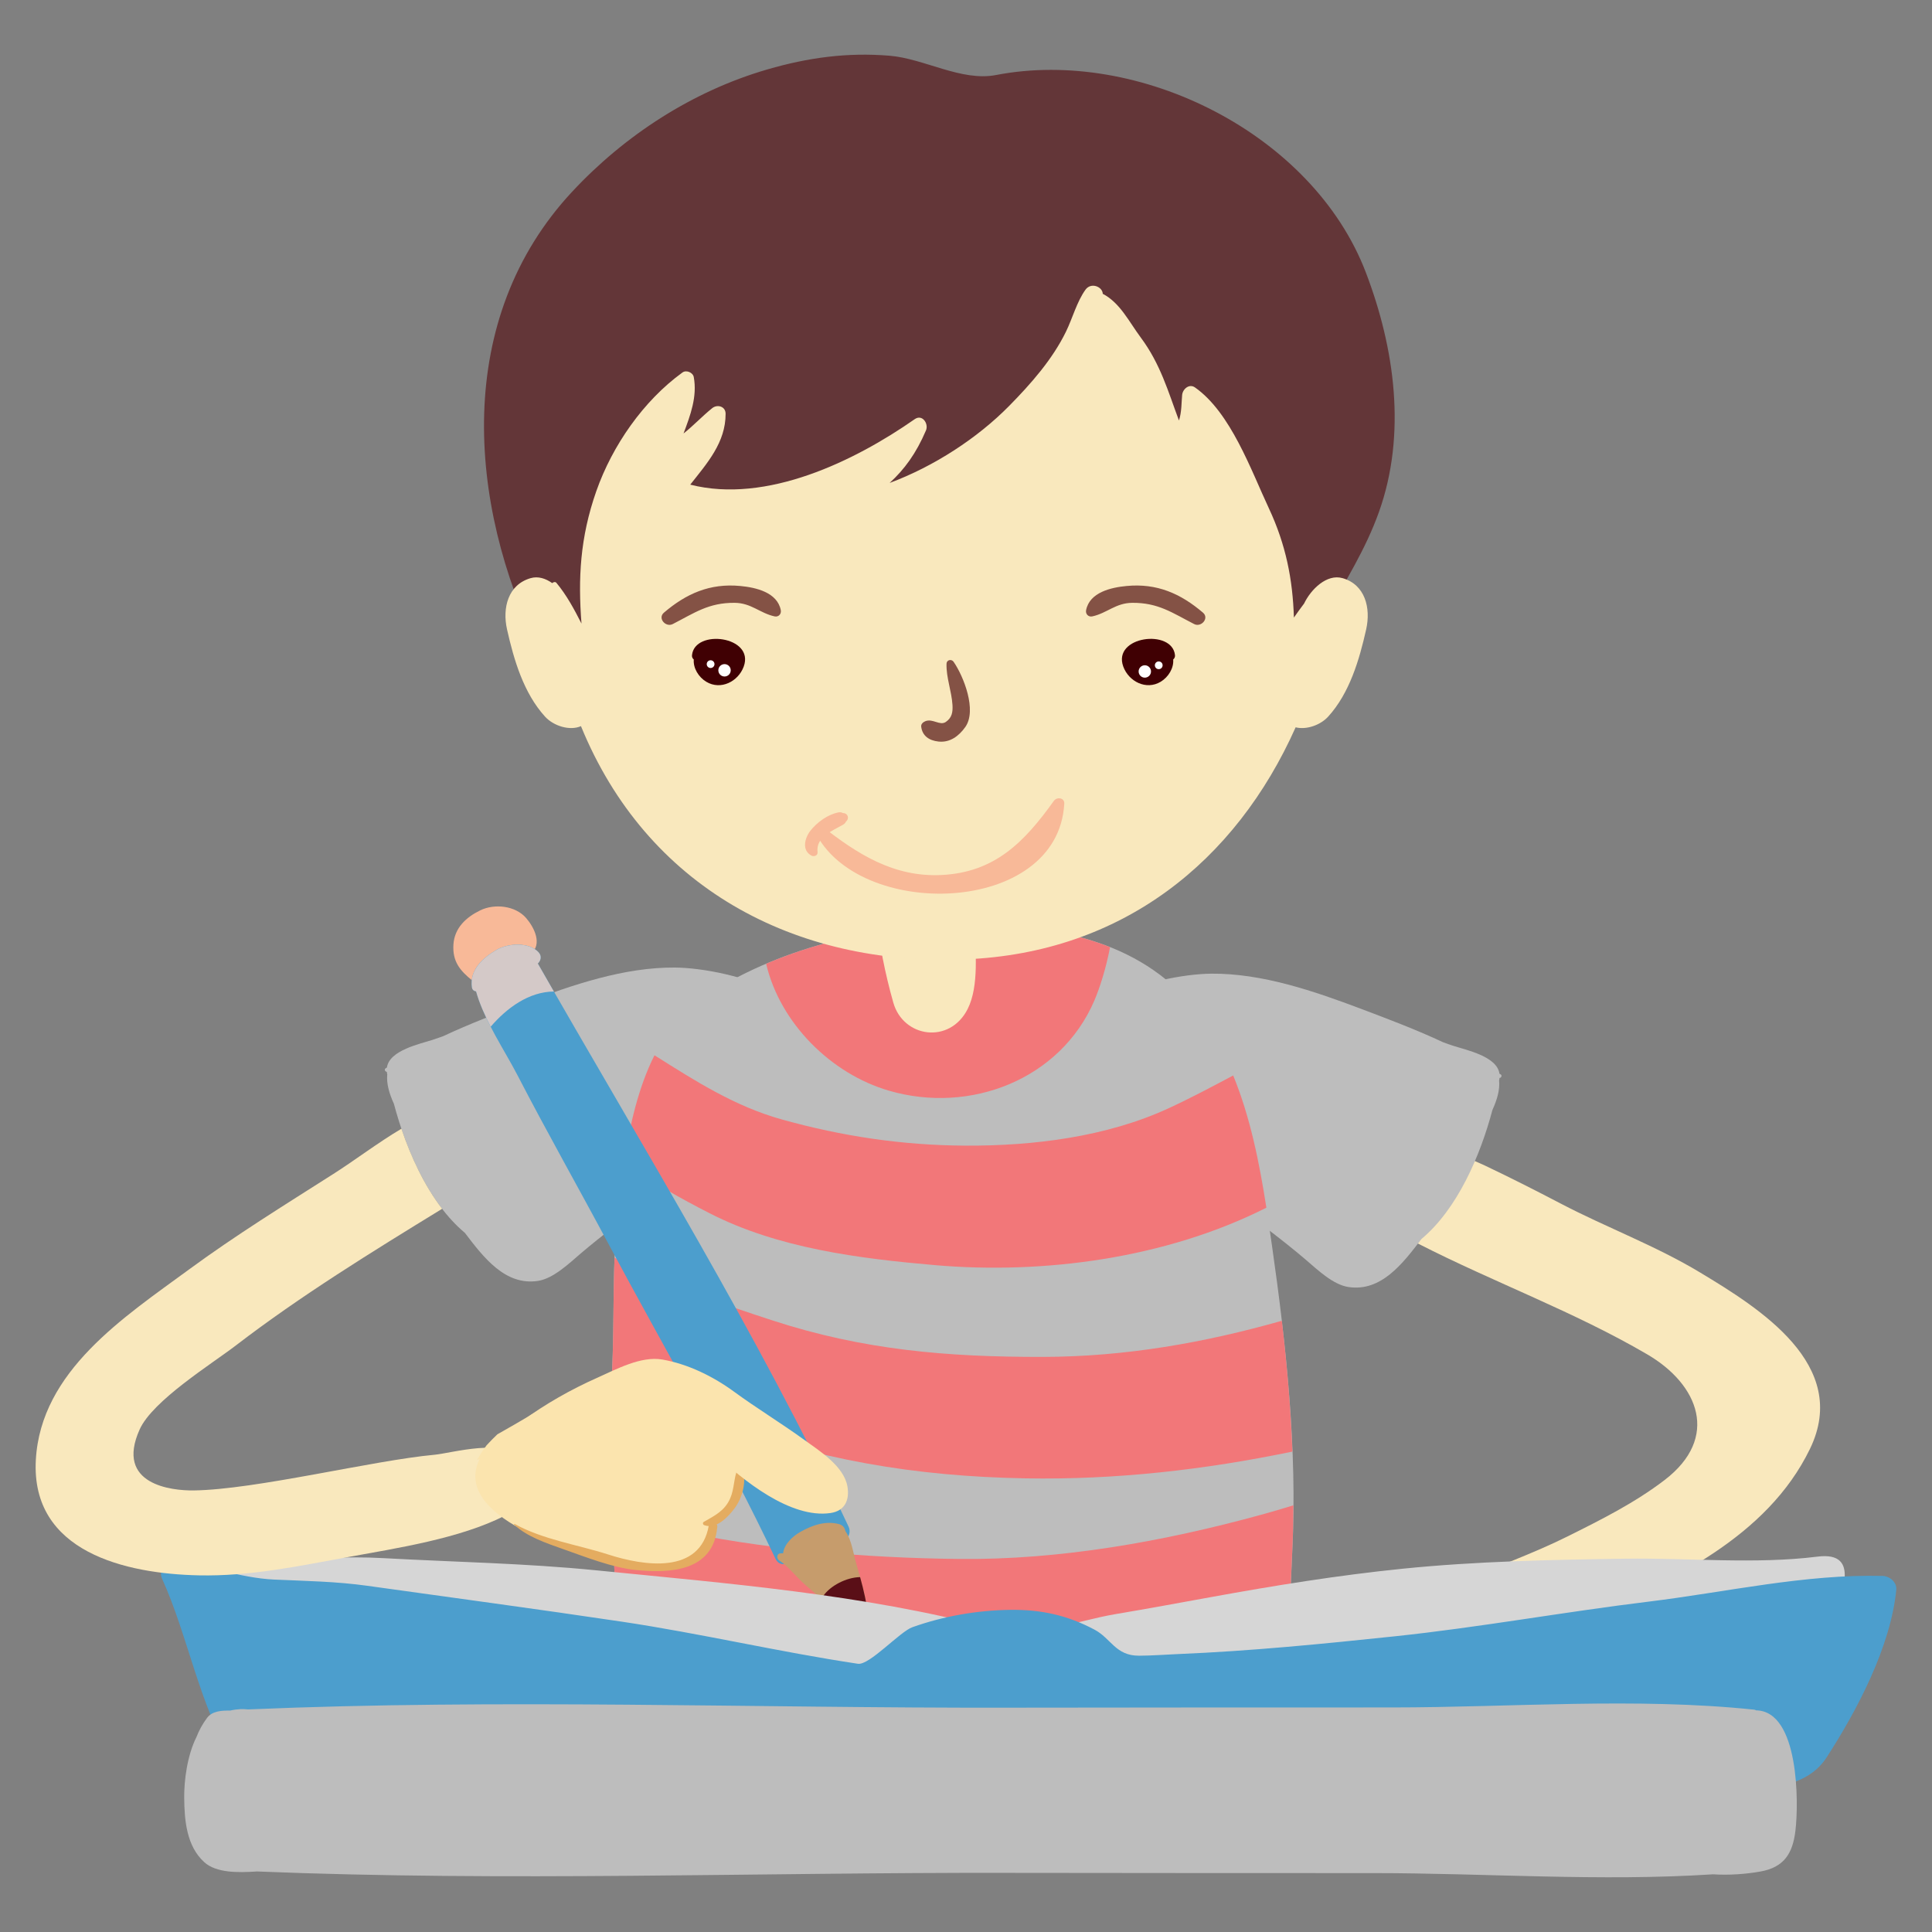
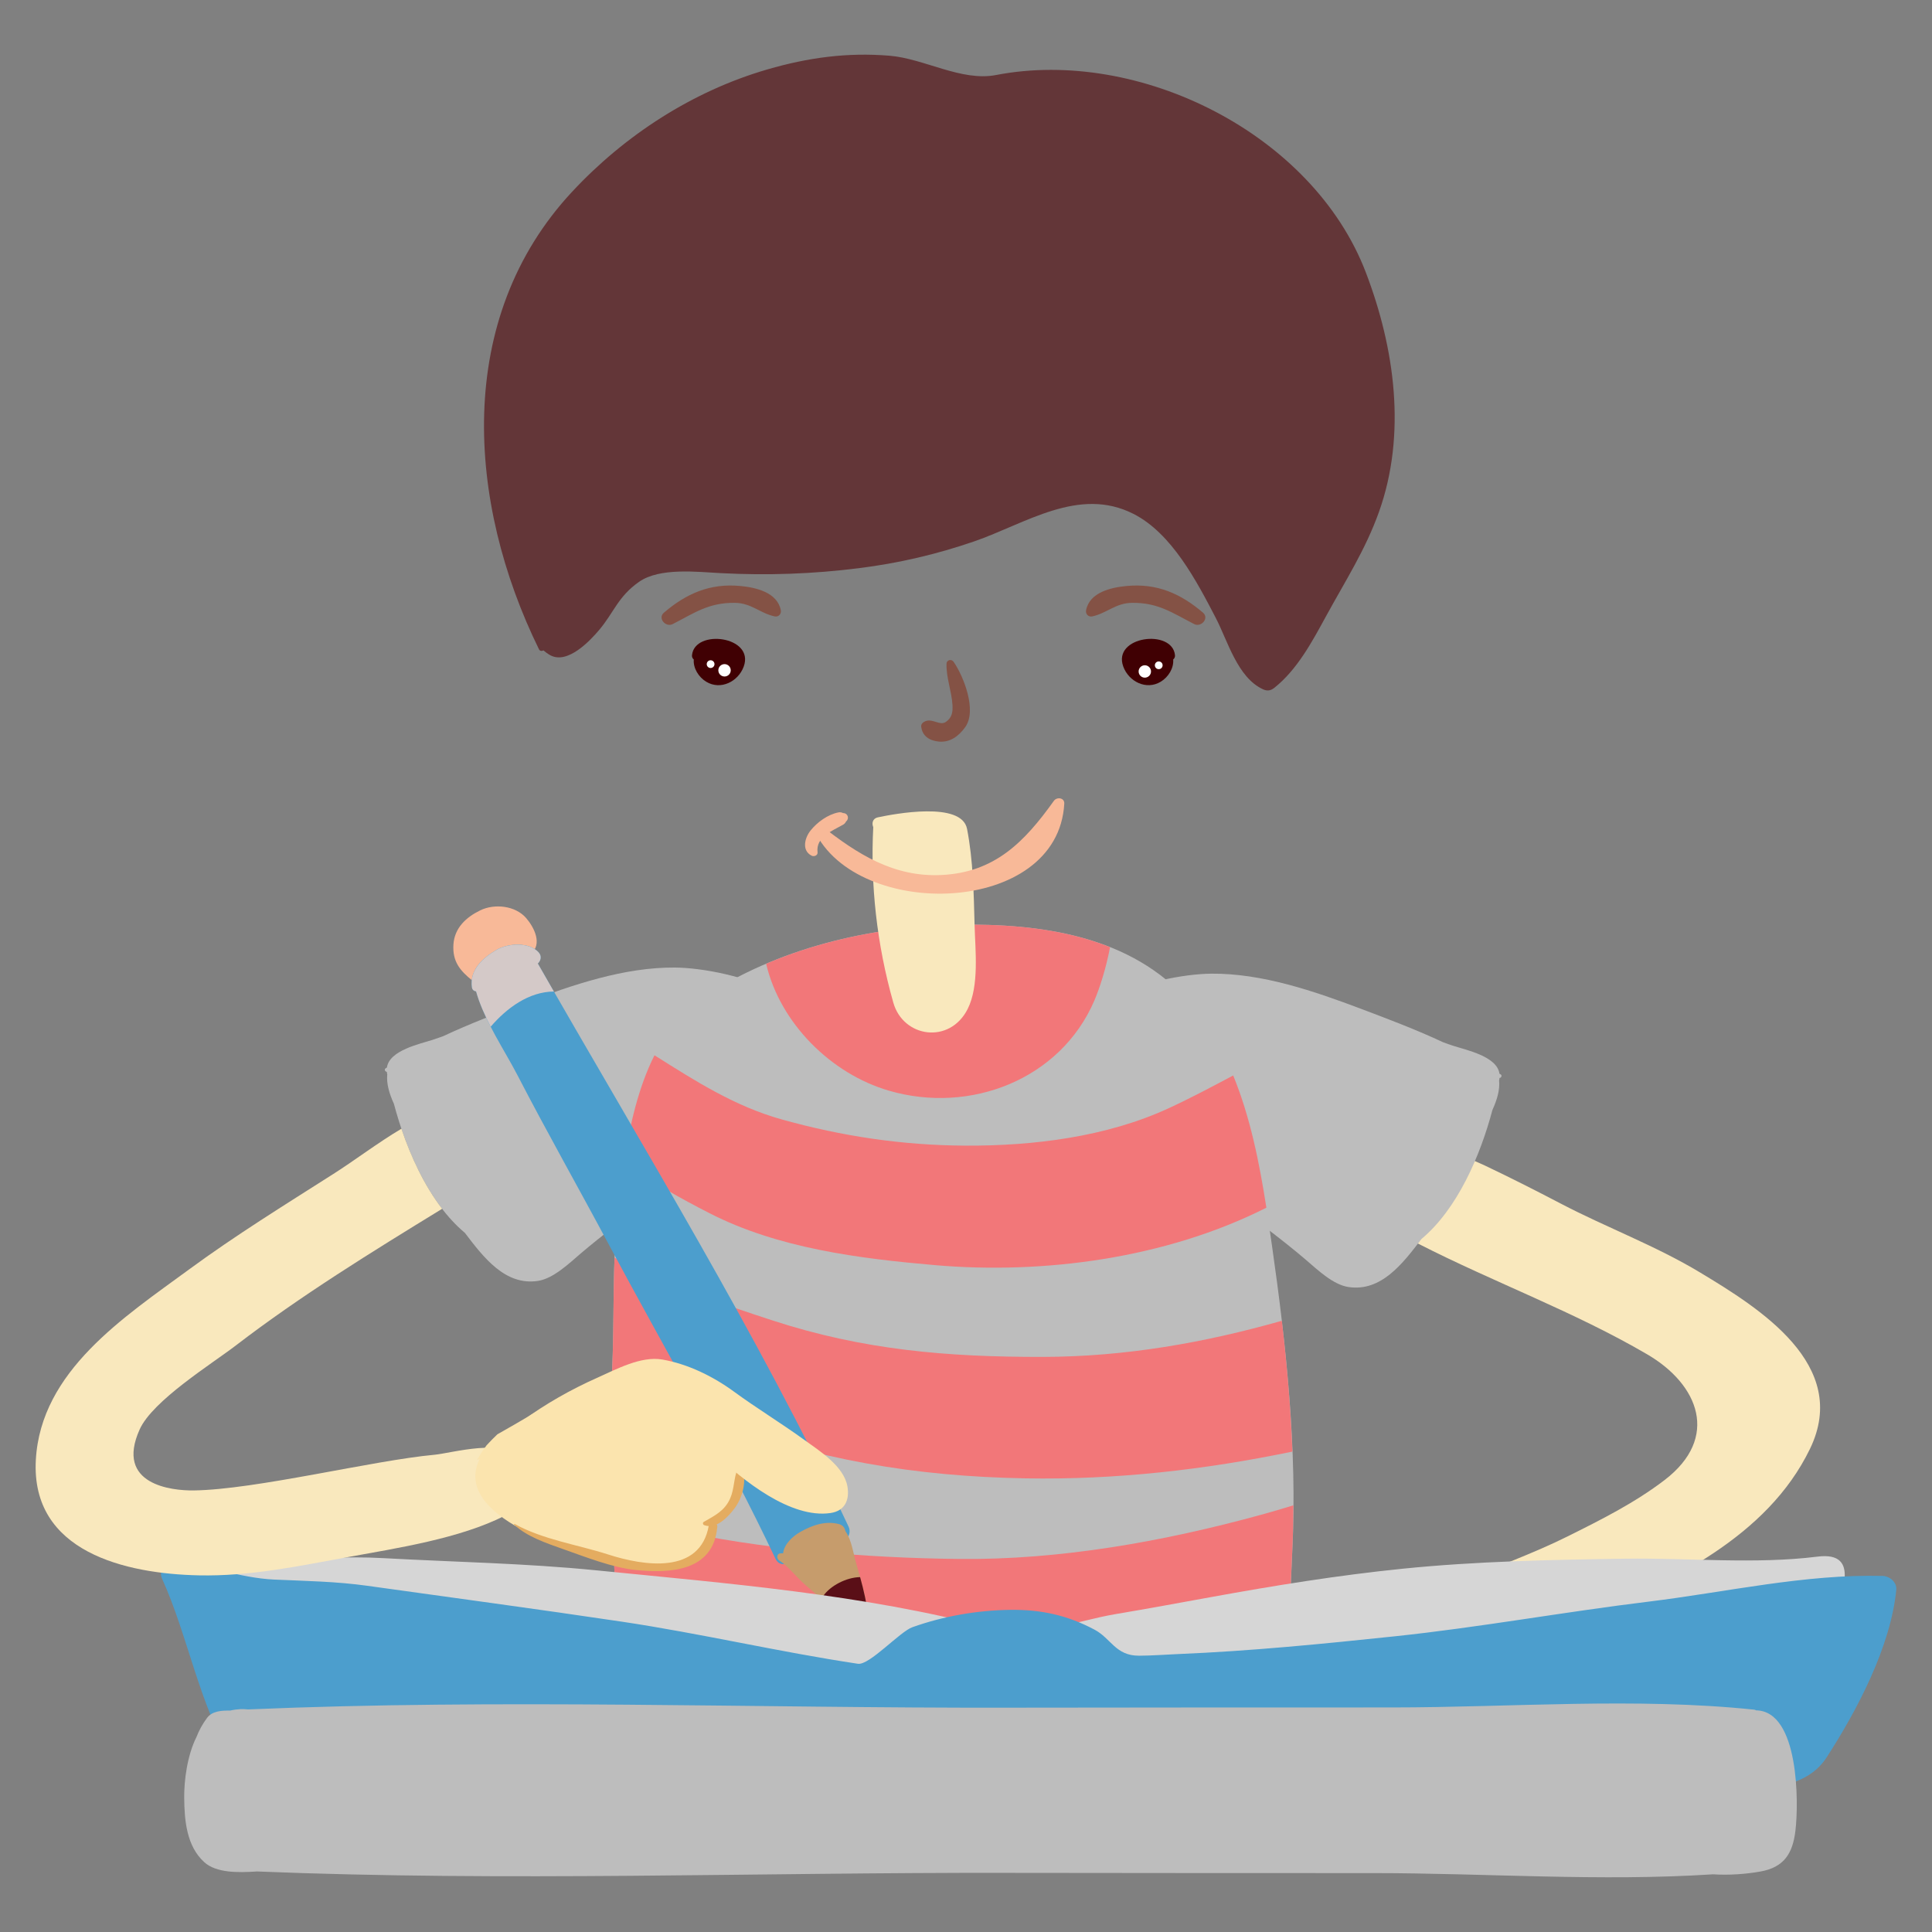
<svg xmlns="http://www.w3.org/2000/svg" id="svg2" xml:space="preserve" height="250" viewBox="0 0 250 250" width="250" version="1.1">
  <rect x="0" y="0" width="250" height="250" fill="#808080" stroke="none" />
  <defs id="defs6">
    <clipPath id="clipPath16" clipPathUnits="userSpaceOnUse">
      <path id="path18" d="m0 200h200v-200h-200v200z" />
    </clipPath>
    <clipPath id="clipPath104" clipPathUnits="userSpaceOnUse">
      <path id="path106" d="m49.542 101.6h5.223v-3.824h-5.223v3.824z" />
    </clipPath>
    <clipPath id="clipPath120" clipPathUnits="userSpaceOnUse">
      <path id="path122" d="m50.998 98.204h4.969v-3.297h-4.969v3.297z" />
    </clipPath>
  </defs>
  <g id="g10" transform="matrix(1.25,0,0,-1.25,0,250)">
    <g id="g12">
      <g id="g14" clip-path="url(#clipPath16)">
        <g id="g20" transform="translate(82.155 88.486)">
          <path id="path22" d="m0 0c7.024 7.822-6.716 11.307-12.273 11.354-5.261 0.046-10.643-1.805-15.506-3.641-2.89-1.088-5.743-2.17-8.495-3.463-0.349-0.121-0.7-0.252-1.047-0.365-1.311-0.428-4.527-1.08-4.781-2.879-0.048-0.029-0.098-0.059-0.144-0.092-0.155-0.103-0.033-0.369 0.14-0.35 0.004-0.035 0-0.066 0.006-0.103 0.01-0.055 0.023-0.109 0.034-0.164-0.096-0.953 0.207-1.998 0.689-3.053 1.262-4.758 3.639-10.258 7.344-13.353 1.938-2.549 4.178-5.487 7.561-4.977 1.6 0.244 3.209 1.797 4.38 2.797 2.291 1.955 4.753 3.777 7.151 5.598 5.266 4 10.497 7.742 14.941 12.691" fill="#bdbdbd" />
        </g>
        <g id="g24" transform="translate(176 68.268)">
          <path id="path26" d="m0 0c-4.608 2.779-9.667 4.646-14.432 7.137-2.593 1.357-5.186 2.672-7.833 3.929-1.899 0.901-4.434 1.707-6.403 2.891-0.154 0.459-0.603 0.717-1.057 0.734-0.152 0.122-0.311 0.237-0.45 0.364-0.505 0.47-1.155-0.221-0.742-0.741 0.066-0.08 0.142-0.148 0.209-0.226-0.024-0.061-0.063-0.109-0.079-0.178-0.449-2.033-0.646-3.267-1.853-5.17-0.421-0.664-0.875-1.445-0.875-2.265 0-1.786 3.261-2.94 4.395-3.522 7.777-3.976 16.091-7.008 23.641-11.424 5.346-3.121 7.516-8.633 1.805-13.004-3.095-2.371-6.588-4.117-10.054-5.843-3.602-1.795-7.421-3.135-11.114-4.733-2.556-1.107-7.751-1.887-9.562-4.154-0.395-0.492-0.409-1.039 0-1.529 5.616-6.743 16.344-0.914 22.524 1.834 8.839 3.933 18.8 8.474 23.248 17.646 4.218 8.707-5.274 14.58-11.368 18.254" fill="#f9e8bd" />
        </g>
        <g id="g28" transform="translate(113.12 87.854)">
          <path id="path30" d="m0 0c-7.024 7.818 6.716 11.304 12.272 11.352 5.262 0.046 10.642-1.807 15.508-3.641 2.889-1.09 5.742-2.17 8.494-3.461 0.349-0.125 0.699-0.256 1.045-0.365 1.313-0.43 4.529-1.082 4.782-2.881 0.048-0.029 0.097-0.059 0.144-0.092 0.156-0.105 0.034-0.369-0.139-0.35-0.005-0.035-0.002-0.066-0.007-0.103-0.009-0.055-0.023-0.111-0.034-0.166 0.098-0.951-0.207-1.996-0.689-3.049-1.261-4.76-3.64-10.262-7.343-13.355-1.939-2.549-4.179-5.487-7.561-4.975-1.6 0.24-3.21 1.795-4.382 2.795-2.288 1.955-4.751 3.775-7.15 5.598-5.265 4-10.497 7.742-14.94 12.693" fill="#bdbdbd" />
        </g>
        <g id="g32" transform="translate(131.67 71.086)">
          <path id="path34" d="m0 0c-1.236 8.633-2.639 18.309-8.519 25.125-5.986 6.94-15.449 8.221-24.067 8.057-9.068-0.173-18.641-2.45-26.239-7.487-6.785-4.498-8.011-14.595-8.86-21.898-0.641-5.512-0.359-11.152-0.616-16.693-0.266-5.725-0.25-11.461 0.058-17.184 0.234-4.33 0.388-8.682 0.644-13.016-0.23-5.64 0.59-11.441 1.819-16.834 0.206-0.898 1.588-0.814 2.245-0.814 4.772 0 9.514-0.914 14.313-0.918 8.974-0.006 18.038 0.736 27.002 1.076 3.843 0.147 7.957-0.184 11.761 0.354 3.512 0.494 7.153 0.127 10.574 0.648 0.377 0.059 0.554 0.449 0.593 0.779 1.051 8.961 0.95 18.209 1.402 27.229 0.52 10.447-0.629 21.244-2.11 31.576" fill="#bdbdbd" />
        </g>
        <g id="g36" transform="translate(113.28 96.404)">
          <path id="path38" d="m0 0c0.537 1.244 1.227 3.372 1.632 5.548-4.928 1.966-10.535 2.417-15.828 2.315-6.646-0.125-13.561-1.389-19.774-4.036 1.449-6.161 6.719-11.388 12.698-13.134 8.447-2.47 17.764 1.17 21.272 9.307" fill="#f27779" />
        </g>
        <g id="g40" transform="translate(100.89 104.19)">
          <path id="path42" d="m0 0c-0.086 3.31-0.149 6.752-0.782 10.005-0.563 2.888-7.54 1.551-9.239 1.192-0.537-0.114-0.641-0.615-0.47-1.01-0.303-5.922 0.352-12.096 2.077-18.168 1.033-3.639 5.853-4.331 7.701-0.649 1.206 2.402 0.781 6.083 0.713 8.63" fill="#f9e8bd" />
        </g>
        <g id="g44" transform="translate(141.39 171.8)">
          <path id="path46" d="m0 0c-5.49 14.358-23.46 23.295-38.278 20.434-3.588-0.694-7.445 1.706-11.035 1.998-4.376 0.359-8.42-0.194-12.623-1.414-7.741-2.245-14.775-6.808-20.241-12.681-12.219-13.131-10.878-32.151-3.415-47.358 0.091-0.187 0.307-0.193 0.461-0.108 0.208-0.182 0.435-0.349 0.694-0.493 1.805-0.999 4.152 1.518 5.08 2.618 1.529 1.814 1.951 3.462 4.129 4.978 2.144 1.49 5.998 1.023 8.5 0.893 4.827-0.25 9.482-0.085 14.281 0.519 4.076 0.513 8.021 1.428 11.903 2.769 5.327 1.839 10.836 5.722 16.49 2.848 3.978-2.02 6.556-6.997 8.517-10.762 1.237-2.37 2.242-6.182 4.897-7.399 0.436-0.199 0.794-0.143 1.162 0.15 2.372 1.875 3.933 4.8 5.356 7.411 1.982 3.633 4.077 6.867 5.479 10.792 2.886 8.075 1.632 16.989-1.357 24.805" fill="#633638" />
        </g>
        <g id="g48" transform="translate(138.98 140.15)">
-           <path id="path50" d="m0 0c-1.629 0.47-3.275-1.155-3.979-2.625-0.371-0.485-0.725-0.985-1.057-1.456-0.122 3.938-0.822 7.537-2.596 11.323-1.842 3.931-3.936 9.894-7.64 12.498-0.603 0.426-1.267-0.163-1.332-0.764-0.073-0.713-0.041-1.803-0.332-2.654-1.124 3.012-1.913 5.845-3.951 8.585-1.222 1.642-2.14 3.592-3.936 4.528-0.027 0.742-1.217 1.221-1.789 0.426-0.89-1.236-1.344-2.96-2.015-4.337-1.411-2.896-3.658-5.433-5.895-7.704-3.272-3.319-7.757-6.248-12.364-7.965 1.539 1.412 2.742 3.049 3.762 5.438 0.297 0.691-0.376 1.714-1.163 1.166-6.201-4.33-15.333-8.79-23.239-6.78 1.74 2.208 3.672 4.361 3.66 7.345-0.003 0.764-0.857 0.999-1.385 0.575-1.055-0.85-1.942-1.815-2.969-2.622 0.712 1.895 1.43 3.808 1.059 5.838-0.089 0.479-0.774 0.764-1.172 0.475-4.044-2.935-7.26-7.568-8.915-12.276-1.696-4.831-1.895-9.065-1.537-13.716-0.755 1.487-1.545 2.953-2.593 4.213-0.117 0.14-0.317 0.091-0.435-0.026-0.68 0.482-1.458 0.739-2.234 0.515-2.339-0.671-2.945-3.083-2.446-5.302 0.708-3.155 1.717-6.595 3.937-9.035 0.884-0.97 2.563-1.494 3.717-0.983 6.777-16.593 21.987-24.873 39.814-24.139 16.209 0.666 27.963 10.109 34.168 24.017 1.122-0.281 2.569 0.229 3.367 1.105 2.22 2.44 3.228 5.88 3.936 9.035 0.497 2.219-0.107 4.631-2.446 5.302" fill="#f9e8bd" />
-         </g>
+           </g>
        <g id="g52" transform="translate(87.315 115.83)">
          <path id="path54" d="m0 0c-0.016 0-0.031 0-0.046 0.002-0.141 0.077-0.299 0.105-0.491 0.066-1.1-0.222-2.178-1.012-2.872-1.876-0.598-0.748-0.948-2.063 0.115-2.603 0.243-0.125 0.652 0.022 0.612 0.352-0.195 1.594 1.515 2.205 2.673 2.876 0.122 0.071 0.217 0.186 0.278 0.317 0.355 0.283 0.203 0.836-0.269 0.866" fill="#f8b998" />
        </g>
        <g id="g56" transform="translate(109.1 117.1)">
          <path id="path58" d="m0 0c-3.067-4.287-6.123-7.408-11.628-7.68-4.962-0.245-8.728 2.18-12.447 5.1-0.395 0.312-0.921-0.064-0.697-0.537 4.408-9.298 25.199-8.835 25.846 2.825 0.031 0.621-0.767 0.718-1.074 0.292" fill="#f8b998" />
        </g>
        <g id="g60" transform="translate(98.717 131.49)">
          <path id="path62" d="m0 0c-0.22 0.316-0.721 0.208-0.733-0.199-0.042-1.437 0.529-2.835 0.617-4.273 0.043-0.731-0.049-1.316-0.693-1.755-0.615-0.418-1.363 0.391-2.125 0.075-0.217-0.09-0.451-0.282-0.421-0.553 0.113-0.967 0.825-1.447 1.796-1.55 1.188-0.127 2.107 0.569 2.769 1.503 1.23 1.733-0.183 5.268-1.21 6.752" fill="#845245" />
        </g>
        <g id="g64" transform="translate(71.636 132.17)">
          <path id="path66" d="m0 0c-0.019-0.191 0.06-0.34 0.184-0.441-0.074-0.882 0.49-1.823 1.295-2.306 1.5-0.903 3.312 0.029 3.875 1.575 1.15 3.155-5.089 3.935-5.354 1.172" fill="#400003" />
        </g>
        <g id="g68" transform="translate(116.28 131)">
          <path id="path70" d="m0 0c0.562-1.546 2.371-2.478 3.873-1.575 0.807 0.484 1.372 1.425 1.295 2.306 0.124 0.101 0.203 0.25 0.186 0.441-0.267 2.764-6.502 1.984-5.354-1.172" fill="#400003" />
        </g>
        <g id="g72" transform="translate(127.66 88.668)">
          <path id="path74" d="m0 0c-2.2-1.17-4.402-2.342-6.687-3.396-6.431-2.971-14.017-3.903-21.028-3.868-6.518 0.032-12.745 0.963-19.012 2.711-4.92 1.375-9.001 4.014-13.182 6.643-1.672-3.324-2.551-7.227-3.118-10.924 2.673-2.184 5.85-3.904 8.807-5.42 7.105-3.644 15.535-4.705 23.377-5.383 11.181-0.965 23.837 0.68 34.278 5.949-0.719 4.622-1.664 9.368-3.435 13.688" fill="#f27779" />
        </g>
        <g id="g76" transform="translate(73.733 52.953)">
          <path id="path78" d="m0 0c10.732-4.057 20.964-5.789 32.417-5.992 9.291-0.166 18.542 0.879 27.641 2.773-0.18 4.518-0.57 9.051-1.096 13.539-7.991-2.265-16.186-3.726-24.782-3.74-9.862-0.012-18.54 0.707-27.963 3.781-4.755 1.551-9.453 3.159-13.966 5.321-0.794 0.379-1.579 0.779-2.365 1.173-0.151-3.869-0.073-7.769-0.252-11.619-0.004-0.068-0.005-0.14-0.008-0.213 3.299-1.968 6.7-3.636 10.374-5.023" fill="#f27779" />
        </g>
        <g id="g80" transform="translate(133.89 44.168)">
          <path id="path82" d="m0 0c-1.104-0.34-2.213-0.668-3.332-0.973-10.071-2.767-20.819-4.691-31.282-4.578-9.954 0.106-20.463 1.004-30.194 3.141-1.846 0.404-3.777 0.791-5.74 1.207 0.028-0.654 0.046-1.307 0.081-1.959 0.196-3.633 0.345-7.279 0.537-10.92 10.362-2.951 21.053-4.318 31.753-5.51 12.165-1.353 25.493 0.078 37.379 2.905 0.087 0.019 0.177 0.041 0.261 0.062 0.13 4.004 0.224 8.008 0.423 11.967 0.077 1.545 0.107 3.101 0.114 4.658" fill="#f27779" />
        </g>
        <g id="g84" transform="translate(54.47 104.96)">
          <path id="path86" d="m0 0c-1.117 1.295-3.277 1.523-4.757 0.801-1.459-0.714-2.671-1.817-2.776-3.551-0.104-1.738 0.67-2.686 1.962-3.721 0.404-0.322 0.864-0.217 1.105 0.084 1.084 0.4 2.195 0.791 3.241 1.267 0.588 0.268 1.239 0.666 1.459 1.271 0.088 0.036 0.171 0.079 0.242 0.137 1.239 1.013 0.354 2.746-0.476 3.712" fill="#f8b998" />
        </g>
        <g id="g88" transform="translate(87.841 41.969)">
          <path id="path90" d="m0 0c-9.416 20.02-21.21 39.092-32.165 58.291 0.3 0.271 0.438 0.752 0.094 1.143-0.974 1.103-3.178 0.955-4.334 0.286-1.441-0.833-2.843-2.083-2.584-3.9 0.037-0.256 0.22-0.386 0.432-0.42 0.827-2.992 2.957-6.103 4.28-8.664 3.046-5.886 6.317-11.66 9.442-17.504 5.777-10.804 12.045-21.5 17.276-32.574 0.506-1.072 1.94-0.414 1.956 0.582 0.282 0.192 0.552 0.414 0.795 0.571 0.917 0.582 1.893 0.988 2.969 1.093 0.597-1.218 2.421-0.138 1.839 1.096" fill="#4c9ecd" />
        </g>
        <g id="g92" transform="translate(88.638 38.137)">
          <path id="path94" d="m0 0c-0.311 1.072-0.467 2.426-1.127 3.369-0.051 0.32-0.248 0.61-0.657 0.719-1.401 0.373-2.784-0.119-3.998-0.805-0.801-0.449-1.693-1.281-1.786-2.217-0.107 0-0.215 0.002-0.326-0.013-0.361-0.057-0.35-0.555-0.094-0.717 0.928-0.598 1.821-1.762 2.665-2.5 1.576-1.381 3.2-2.701 4.774-4.082 0.614-0.537 1.856-0.24 1.768 0.734-0.167 1.899-0.687 3.688-1.219 5.512" fill="#c69c6c" />
        </g>
        <g id="g96" transform="translate(57.339 97.357)">
          <path id="path98" d="m0 0c-0.556 0.967-1.111 1.933-1.663 2.902 0.3 0.271 0.438 0.753 0.093 1.143-0.974 1.103-3.177 0.955-4.334 0.287-1.441-0.833-2.842-2.083-2.583-3.9 0.036-0.256 0.22-0.387 0.431-0.42 0.336-1.213 0.889-2.446 1.512-3.655 1.683 1.961 3.967 3.625 6.544 3.643" fill="#d4c9c8" />
        </g>
        <g id="g100">
          <g id="g108">
            <g id="g110" clip-path="url(#clipPath104)">
              <g id="g112" transform="translate(54.608 101.39)">
                <path id="path114" d="m0 0c-1.033 0.535-2.554-0.06-3.451-0.636-0.881-0.563-1.78-1.746-1.59-2.839 0.033-0.188 0.337-0.184 0.372 0 0.19 0.982 0.66 1.784 1.498 2.362 0.634 0.436 2.089 0.994 2.856 0.572 0.354-0.195 0.673 0.356 0.315 0.541" fill="#d4c9c8" />
              </g>
            </g>
          </g>
        </g>
        <g id="g116">
          <g id="g124">
            <g id="g126" clip-path="url(#clipPath120)">
              <g id="g128" transform="translate(55.693 98.133)">
                <path id="path130" d="m0 0c-0.985 0.268-1.961-0.266-2.786-0.756-0.851-0.506-1.732-1.224-1.906-2.256-0.027-0.16 0.151-0.287 0.279-0.164 0.618 0.602 1.037 1.24 1.797 1.699 0.679 0.411 1.592 0.977 2.411 0.733 0.479-0.143 0.686 0.613 0.205 0.744" fill="#d4c9c8" />
              </g>
            </g>
          </g>
        </g>
        <g id="g132" transform="translate(89.857 32.625)">
          <path id="path134" d="m0 0c-0.125 1.412-0.445 2.764-0.819 4.113-1.448-0.027-3.097-0.912-3.805-1.939-0.072-0.104-0.132-0.207-0.187-0.305 1.019-0.863 2.039-1.724 3.042-2.603 0.615-0.537 1.856-0.241 1.769 0.734" fill="#5a0f17" />
        </g>
        <g id="g136" transform="translate(188.16 38.861)">
          <path id="path138" d="m0 0c-6.412-0.811-13.431-0.123-19.909-0.217-7.724-0.111-15.374-0.26-23.067-1.039-6.66-0.674-13.277-1.744-19.86-2.943-3.268-0.594-6.525-1.196-9.797-1.746-4.278-0.717-8.573-2.606-12.899-1.463-13.353 3.521-27.244 4.621-40.952 5.992-7.327 0.732-14.663 0.852-22.009 1.258-3.957 0.219-7.777-0.065-11.721-0.371-2.542-0.198-5.572-0.057-7.947-0.983-0.634-0.248-0.849-0.816-0.583-1.431 1.999-4.645 3.701-9.366 5.14-14.207 0.97-3.26 1.621-6.662 2.797-9.856-0.017-0.471 0.137-0.867 0.448-1.129 0.033-0.078 0.06-0.156 0.094-0.236 0.174-0.402 0.65-0.359 0.92-0.108 5.928-0.583 11.56-1.408 17.594-1.373 7.433 0.045 14.854 0.643 22.289 0.686 14.476 0.084 28.878 0.953 43.328 1.559 14.731 0.619 29.527 0.003 44.27 0.275 6.296 0.117 12.541 0.57 18.826 0.736 2.917 0.076 7.343-1.291 8.258 2.367 1.482 5.938 4.379 11.786 6.312 17.612 0.788 2.379 3.101 7.203-1.534 6.617" fill="#d6d6d6" />
        </g>
        <g id="g140" transform="translate(194.92 36.861)">
          <path id="path142" d="m0 0c-8.066 0.209-16.3-1.691-24.276-2.664-8.747-1.065-17.424-2.65-26.19-3.58-7.468-0.787-14.987-1.535-22.483-1.844-1.37-0.055-2.696-0.168-4.072-0.17-2.429-0.002-2.868 1.787-4.614 2.707-2.806 1.489-5.528 2.078-8.695 2.039-3.424-0.043-6.923-0.65-10.135-1.795-1.306-0.464-4.456-3.964-5.643-3.787-8.17 1.223-16.271 3.139-24.463 4.362-8.767 1.308-17.546 2.482-26.325 3.711-3.194 0.449-6.438 0.5-9.654 0.644-3.655 0.164-7.074 1.633-10.666 1.693-0.878 0.014-1.246-0.904-0.925-1.609 2.681-5.894 3.87-13.201 7.326-18.742-0.109-0.516 0.037-1.094 0.586-1.475 2.661-1.855 3.778-1.638 6.945-1.24 3.296 0.418 6.632 0.57 9.939 0.936 8.819 0.978 17.899-0.168 26.757-0.165 17.285 0.002 34.661 0.614 51.931-0.212 17.446-0.834 34.768-0.704 52.238-0.481 4.91 0.063 13.418-2.008 16.579 2.867 3.168 4.891 6.667 11.52 7.227 17.42 0.041 0.768-0.713 1.367-1.415 1.385" fill="#4c9ecd" />
        </g>
        <g id="g144" transform="translate(34.474 78.451)">
          <path id="path146" d="m0 0c-5.033-3.205-10.055-6.305-14.872-9.84-6.777-4.976-15.373-10.527-15.892-19.728-0.54-9.561 9.321-11.807 16.887-11.963 5.262-0.11 10.291 0.953 15.428 1.892 5.105 0.934 11.574 1.914 16.229 4.282 2.22 1.128 2.086 3.628 1.222 5.767-0.962 2.391-6.758 0.701-8.502 0.543-6.376-0.586-18.514-3.611-24.928-3.693-2.253-0.028-8.159 0.582-5.593 6.306 1.344 3 7.49 6.805 9.977 8.713 6.679 5.127 14.078 9.686 21.341 14.137-1.839 2.393-3.231 5.369-4.216 8.287-2.444-1.447-4.779-3.238-7.081-4.703" fill="#f9e8bd" />
        </g>
        <g id="g148" transform="translate(82.48 51.074)">
          <path id="path150" d="m0 0c-4.674 2.691-10.15 8.639-16.065 7.512-5.319-1.018-10.074-4.366-14.923-7.063-0.384-0.369-0.759-0.742-1.116-1.133-0.357-0.482-0.686-0.986-0.995-1.511 0.087 0.025 0.173 0.041 0.261 0.068-2.912-6.008 9.615-9.586 13.497-10.693 1.238-0.354 3.062-0.6 4.76-0.43 1.317-0.199 2.848-0.035 3.69 0.258 1.646 0.568 2.664 3.246 2.477 4.537 1.397 0.295 2.337 1.529 2.499 3.211 0.048 0.498-0.399 2.076-0.595 2.617 3.485-2.088 7.729-6.309 10.558-4.654 3.752 2.197-2.496 6.386-4.048 7.281" fill="#fbe4ae" />
        </g>
        <g id="g152" transform="translate(76.622 139.34)">
          <path id="path154" d="m0 0c-3.133 0.294-5.576-0.786-7.892-2.761-0.68-0.581 0.186-1.554 0.912-1.182 2.254 1.155 3.719 2.223 6.412 2.198 1.72-0.014 2.604-1.069 4.13-1.403 0.406-0.09 0.721 0.244 0.644 0.645-0.362 1.844-2.582 2.353-4.206 2.503" fill="#845245" />
        </g>
        <g id="g156" transform="translate(116.64 139.34)">
          <path id="path158" d="m0 0c3.131 0.294 5.575-0.786 7.892-2.761 0.679-0.581-0.188-1.554-0.913-1.182-2.254 1.155-3.718 2.223-6.413 2.198-1.718-0.014-2.603-1.069-4.128-1.403-0.409-0.09-0.724 0.244-0.645 0.645 0.362 1.844 2.581 2.353 4.207 2.503" fill="#845245" />
        </g>
        <g id="g160" transform="translate(75.644 130.61)">
          <path id="path162" d="m0 0c0 0.355-0.286 0.641-0.64 0.641s-0.642-0.286-0.642-0.641c0-0.354 0.288-0.641 0.642-0.641s0.64 0.287 0.64 0.641" fill="#fff" />
        </g>
        <g id="g164" transform="translate(73.963 131.25)">
          <path id="path166" d="m0 0c0 0.221-0.18 0.4-0.402 0.4-0.221 0-0.4-0.179-0.4-0.4s0.179-0.401 0.4-0.401c0.222 0 0.402 0.18 0.402 0.401" fill="#fff" />
        </g>
        <g id="g168" transform="translate(117.87 130.49)">
          <path id="path170" d="m0 0c0 0.354 0.287 0.642 0.639 0.642 0.354 0 0.643-0.288 0.643-0.642 0-0.353-0.289-0.641-0.643-0.641-0.352 0-0.639 0.288-0.639 0.641" fill="#fff" />
        </g>
        <g id="g172" transform="translate(119.55 131.13)">
          <path id="path174" d="m0 0c0 0.222 0.18 0.399 0.403 0.399 0.222 0 0.4-0.177 0.4-0.399s-0.178-0.402-0.4-0.402c-0.223 0-0.403 0.18-0.403 0.402" fill="#fff" />
        </g>
        <g id="g176" transform="translate(181.79 22.945)">
          <path id="path178" d="m0 0c-0.056 0.033-0.121 0.062-0.202 0.072-12.277 1.285-25.154 0.231-37.497 0.229-13.317-0.006-26.633 0.002-39.947-0.024-26.09-0.05-52.417 0.934-78.487-0.181-0.26 0.035-0.525 0.041-0.759 0.031-0.323-0.016-0.707-0.065-1.084-0.152-0.863 0.015-1.839-0.043-2.371-0.746-0.488-0.647-0.838-1.311-1.11-1.997-0.969-1.943-1.28-4.558-1.265-6.248 0.02-2.371 0.238-5.047 2.092-6.713 1.227-1.105 3.475-1.083 5.435-0.949 25.763-1.051 51.771-0.095 77.549-0.146 12.708-0.024 25.417-0.018 38.128-0.024 11.519-0.004 23.491-0.882 35.06-0.125 1.679-0.107 3.399 0.022 4.907 0.289 2.433 0.434 3.332 1.848 3.619 4.194 0.355 2.863 0.396 12.416-4.063 12.49" fill="#bdbdbd" />
        </g>
        <g id="g180" transform="translate(74.254 41.98)">
          <path id="path182" d="m0 0c0.012 0.475-0.789 0.645-0.877 0.121-0.877-5.141-6.759-4.205-10.418-3.021-3.195 1.027-6.713 1.525-9.69 3.162-0.039 0.021-0.082-0.032-0.049-0.065 1.281-1.236 3.398-1.949 5.059-2.533 2.315-0.814 5.098-1.922 7.54-2.172 3.581-0.361 7.988-0.127 8.424 4.385 0.001 0 0.001 0.002 0.002 0.004 0.002 0.006 0 0.012 0.001 0.015 0.004 0.038 0.012 0.069 0.015 0.106-0.002 0-0.004-0.002-0.007-0.002" fill="#e4ac60" />
        </g>
        <g id="g184" transform="translate(76.814 47.992)">
          <path id="path186" d="m0 0c-0.071 0.168-0.367 0.166-0.439 0-0.43-0.99-0.343-2.094-0.788-3.107-0.565-1.286-1.587-1.774-2.724-2.426-0.153-0.086-0.103-0.291 0.045-0.346 1.249-0.457 2.478 0.863 3.148 1.764 0.801 1.076 1.295 2.857 0.758 4.115" fill="#e4ac60" />
        </g>
        <g id="g188" transform="translate(87.728 46.106)">
          <path id="path190" d="m0 0c-0.355 2.121-2.911 3.711-4.481 4.848-2.38 1.724-4.903 3.254-7.28 4.994-2.154 1.574-4.759 2.855-7.409 3.314-2.203 0.381-4.764-1.01-6.711-1.879-2.768-1.232-5.366-2.707-7.803-4.482-0.115-0.086-0.016-0.266 0.114-0.195 3.639 1.988 7.302 3.847 11.298 5.054 4.448 1.344 8.364-1.472 11.807-4.002 1.556-1.142 3.131-2.222 4.771-3.242 0.861-0.535 7.17-4.931 3.661-6.117-2.237-0.756-5.263 1.639-7.109 2.713-1.469 0.855-2.685 1.992-4.248 2.762-0.242 0.117-0.511-0.186-0.3-0.389 2.812-2.692 7.8-6.723 11.94-6.113 1.522 0.224 1.974 1.39 1.75 2.734" fill="#fbe4ae" />
        </g>
      </g>
    </g>
  </g>
</svg>